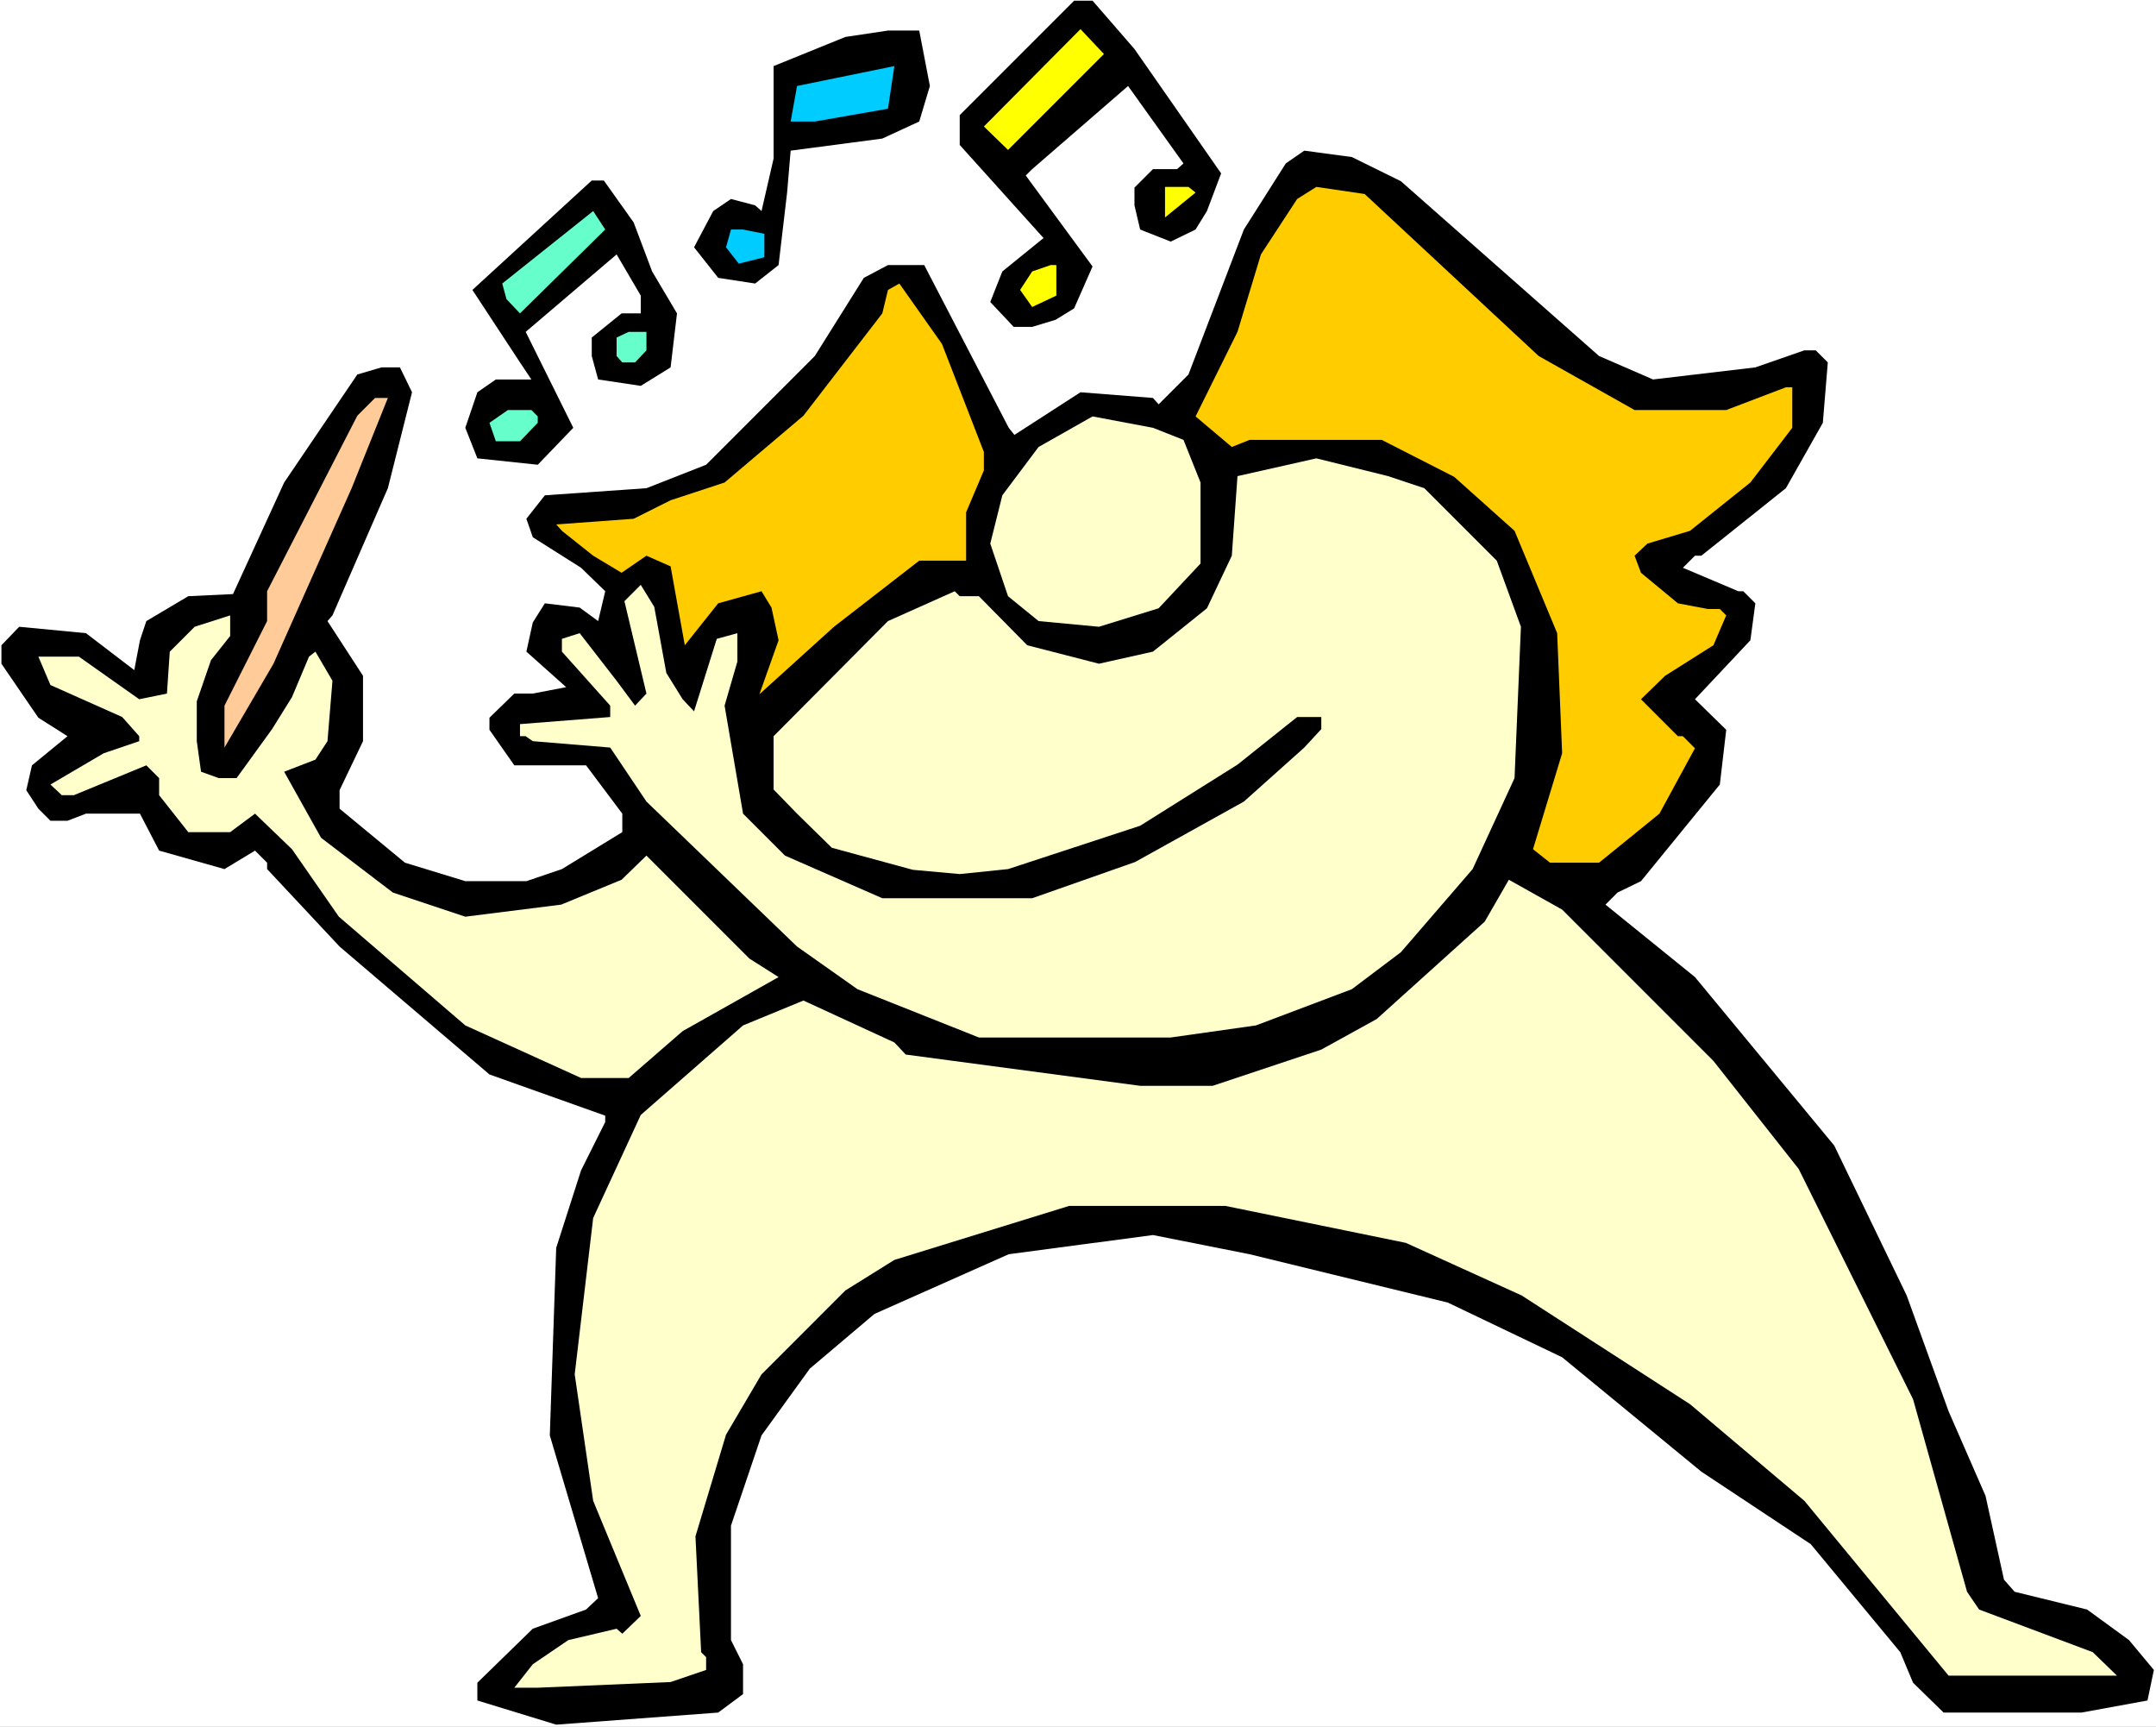
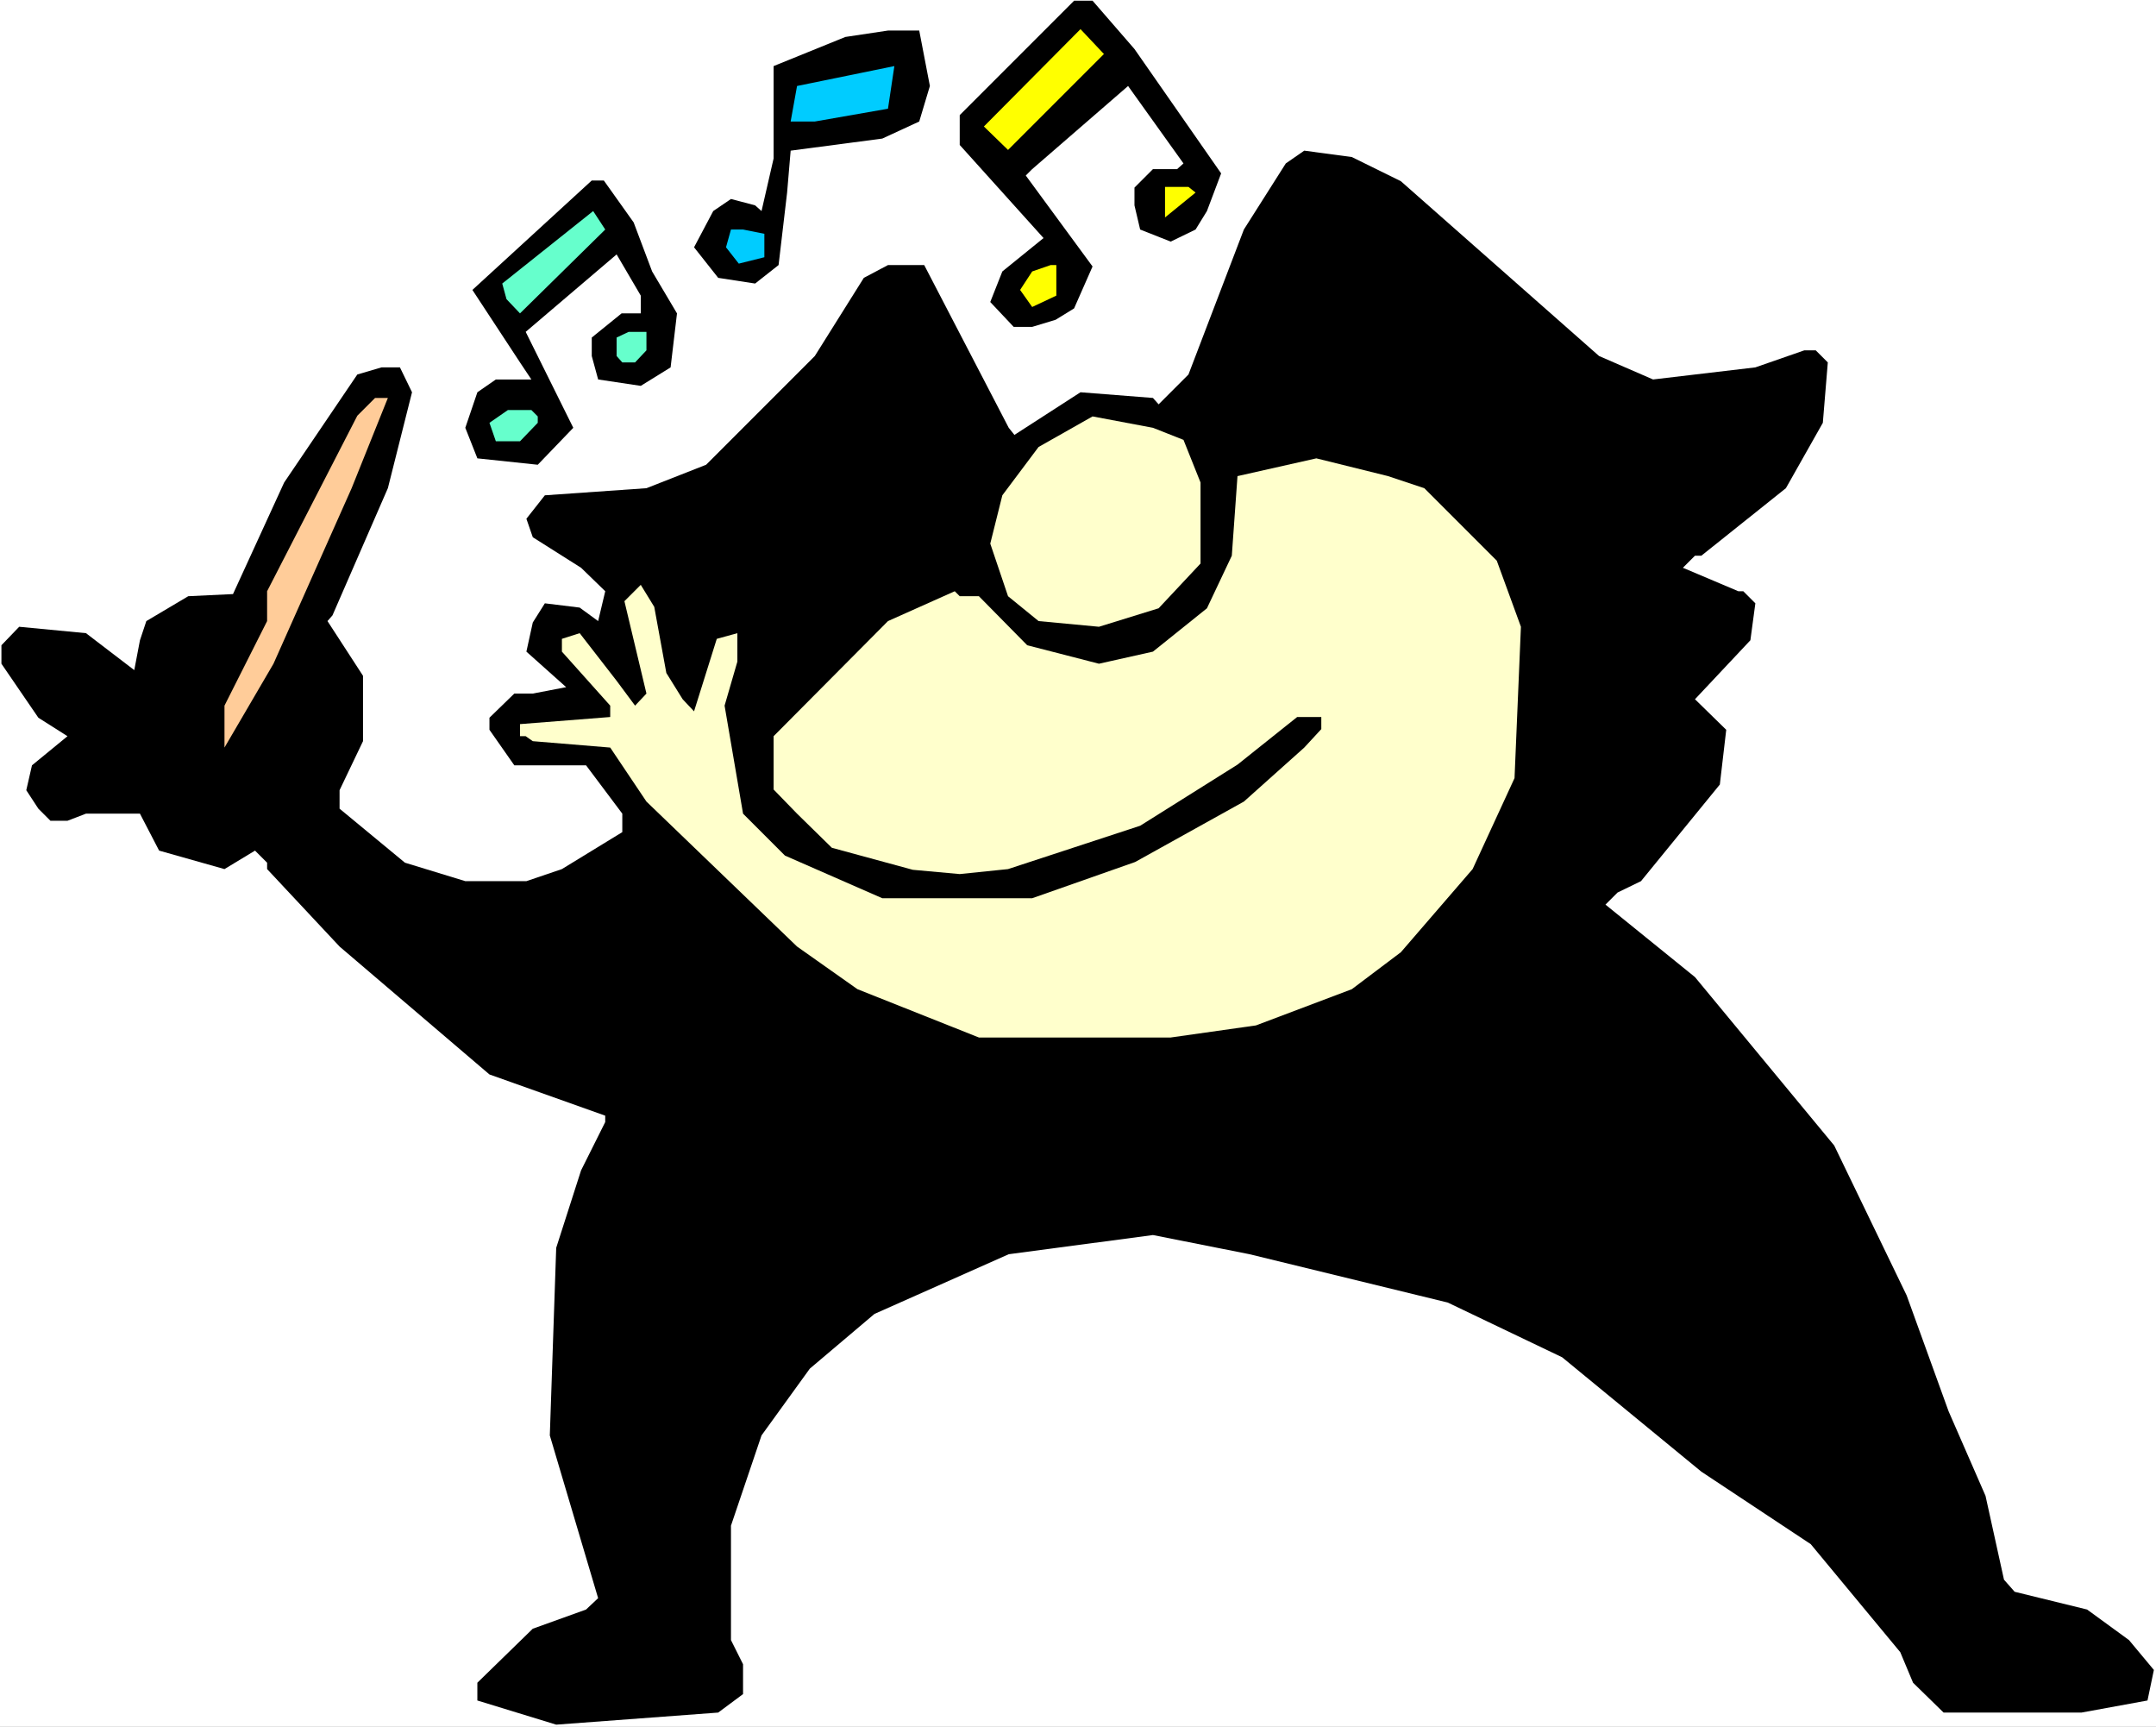
<svg xmlns="http://www.w3.org/2000/svg" xmlns:ns1="http://sodipodi.sourceforge.net/DTD/sodipodi-0.dtd" xmlns:ns2="http://www.inkscape.org/namespaces/inkscape" version="1.0" width="129.766mm" height="103.904mm" id="svg20" ns1:docname="Conducting 5.wmf">
  <rect width="100%" height="100%" fill="#808080" stroke="none" />
  <ns1:namedview id="namedview20" pagecolor="#ffffff" bordercolor="#000000" borderopacity="0.25" ns2:showpageshadow="2" ns2:pageopacity="0.0" ns2:pagecheckerboard="0" ns2:deskcolor="#d1d1d1" ns2:document-units="mm" />
  <defs id="defs1">
    <pattern id="WMFhbasepattern" patternUnits="userSpaceOnUse" width="6" height="6" x="0" y="0" />
  </defs>
  <path style="fill:#ffffff;fill-opacity:1;fill-rule:evenodd;stroke:none" d="M 0,392.71 H 490.455 V 0 H 0 Z" id="path1" />
  <path style="fill:#000000;fill-opacity:1;fill-rule:evenodd;stroke:none" d="m 258.075,11.151 19.715,28.282 -3.232,8.565 -2.586,4.202 -5.656,2.747 -6.949,-2.747 -1.293,-5.495 v -4.04 l 4.202,-4.202 h 5.494 l 1.454,-1.293 -12.605,-17.615 -21.816,18.908 -1.454,1.454 15.19,20.686 -4.202,9.535 -4.202,2.586 -5.333,1.616 h -4.202 l -5.333,-5.656 2.747,-6.949 9.373,-7.596 L 218.321,32.968 V 26.181 L 244.339,0.162 h 4.202 z" id="path2" />
  <path style="fill:#000000;fill-opacity:1;fill-rule:evenodd;stroke:none" d="m 211.534,19.555 -2.424,8.08 -8.403,3.879 -20.846,2.747 -0.808,9.535 -1.939,16.484 -5.333,4.202 -8.403,-1.293 -5.494,-6.949 4.363,-8.242 4.04,-2.747 5.494,1.454 1.454,1.293 2.747,-11.959 V 15.03 l 16.322,-6.626 9.696,-1.454 h 7.11 z" id="path3" />
  <path style="fill:#ffff00;fill-opacity:1;fill-rule:evenodd;stroke:none" d="m 229.31,34.099 -5.494,-5.333 21.978,-22.14 5.333,5.656 z" id="path4" />
  <path style="fill:#00ccff;fill-opacity:1;fill-rule:evenodd;stroke:none" d="m 185.355,27.635 h -5.494 l 1.454,-8.08 22.139,-4.525 -1.454,9.697 z" id="path5" />
  <path style="fill:#000000;fill-opacity:1;fill-rule:evenodd;stroke:none" d="m 318.675,41.21 45.086,39.756 12.282,5.333 23.27,-2.747 11.15,-3.879 h 2.586 l 2.747,2.747 -1.131,13.737 -8.403,14.868 -19.23,15.353 h -1.454 l -2.747,2.747 12.605,5.333 h 1.131 l 2.747,2.747 -1.131,8.404 -12.605,13.414 7.11,6.949 -1.454,12.444 -17.938,21.979 -5.333,2.586 -2.747,2.747 20.362,16.484 31.674,38.301 16.483,34.099 9.534,26.342 8.403,19.231 4.202,19.07 2.424,2.747 16.483,4.04 9.534,6.949 5.656,6.788 -1.454,6.949 -15.029,2.747 H 442.137 l -6.949,-6.788 -2.909,-6.949 -20.362,-24.565 -24.886,-16.484 -31.674,-26.019 -26.018,-12.444 -45.086,-10.989 -21.978,-4.363 -32.805,4.363 -30.542,13.575 -14.706,12.444 -10.989,15.191 -6.949,20.524 v 26.019 l 2.747,5.495 v 6.788 l -5.656,4.202 -36.845,2.747 -17.938,-5.495 v -4.04 l 12.605,-12.282 12.12,-4.363 2.747,-2.586 -10.989,-37.008 1.454,-42.665 5.656,-17.615 5.494,-10.989 v -1.454 L 111.342,244.353 77.245,215.263 60.762,197.648 v -1.454 l -2.747,-2.747 -6.949,4.202 -14.867,-4.202 -4.363,-8.404 H 19.554 l -4.202,1.616 h -3.878 l -2.747,-2.747 -2.747,-4.202 1.293,-5.656 8.08,-6.626 -6.626,-4.202 -8.403,-12.282 v -4.202 l 4.04,-4.202 15.19,1.454 10.989,8.404 1.293,-6.788 1.454,-4.363 9.534,-5.656 10.181,-0.485 11.635,-25.373 16.645,-24.565 5.494,-1.616 h 4.202 l 2.747,5.656 -5.494,21.817 -12.605,28.928 -1.131,1.293 8.08,12.444 v 14.868 l -5.333,11.151 v 4.202 l 14.867,12.282 13.736,4.202 h 13.898 l 8.08,-2.747 13.736,-8.404 v -4.202 l -8.242,-10.989 h -16.322 l -5.656,-8.08 v -2.747 l 5.656,-5.495 h 4.202 l 7.595,-1.454 -9.05,-8.08 1.454,-6.626 2.747,-4.363 7.918,0.97 4.202,3.071 1.616,-6.788 -5.494,-5.333 -10.989,-6.949 -1.454,-4.202 4.202,-5.333 23.109,-1.616 13.574,-5.333 24.725,-24.726 11.15,-17.777 5.494,-2.909 h 8.242 l 19.23,37.008 1.293,1.616 15.029,-9.697 16.483,1.293 1.293,1.454 6.787,-6.788 12.605,-32.968 9.534,-15.03 4.202,-2.909 10.827,1.454 z" id="path6" />
  <path style="fill:#000000;fill-opacity:1;fill-rule:evenodd;stroke:none" d="m 144.147,50.584 4.202,11.151 5.656,9.535 -1.454,12.282 -6.787,4.202 -9.696,-1.454 -1.454,-5.333 v -4.202 l 6.787,-5.495 h 4.363 v -4.04 l -5.494,-9.373 -20.685,17.615 10.827,21.817 -8.08,8.404 -13.736,-1.454 -2.747,-6.949 2.747,-8.08 4.202,-2.909 h 8.08 L 118.291,82.421 107.464,65.936 134.613,41.049 h 2.747 z" id="path7" />
  <path style="fill:#ffff00;fill-opacity:1;fill-rule:evenodd;stroke:none" d="m 271.972,43.796 -6.949,5.656 v -6.949 h 5.333 z" id="path8" />
-   <path style="fill:#ffcc00;fill-opacity:1;fill-rule:evenodd;stroke:none" d="m 350.025,80.966 21.816,12.282 h 20.846 l 13.574,-5.171 h 1.454 v 9.212 l -9.534,12.444 -13.736,10.989 -9.696,2.909 -2.909,2.747 1.454,3.879 8.403,6.949 6.787,1.293 h 2.747 l 1.454,1.454 -2.909,6.788 -10.989,6.949 -5.494,5.333 8.403,8.404 h 1.131 l 2.747,2.747 -8.08,14.868 -13.736,11.151 H 352.611 l -3.878,-3.071 6.626,-21.817 -1.131,-27.312 -9.696,-23.272 -13.736,-12.282 -16.483,-8.404 h -30.058 l -4.04,1.616 -8.242,-6.949 9.534,-19.231 5.333,-17.615 8.242,-12.605 4.363,-2.747 10.989,1.616 z" id="path9" />
  <path style="fill:#66ffcc;fill-opacity:1;fill-rule:evenodd;stroke:none" d="m 118.291,71.27 -3.07,-3.232 -0.97,-3.555 20.685,-16.484 2.747,4.202 z" id="path10" />
  <path style="fill:#00ccff;fill-opacity:1;fill-rule:evenodd;stroke:none" d="m 173.881,53.169 v 5.333 l -5.818,1.454 -2.909,-3.717 1.131,-4.04 h 2.747 z" id="path11" />
  <path style="fill:#ffff00;fill-opacity:1;fill-rule:evenodd;stroke:none" d="m 240.299,67.229 -5.494,2.586 -2.747,-3.879 2.747,-4.202 4.202,-1.454 h 1.293 z" id="path12" />
-   <path style="fill:#ffcc00;fill-opacity:1;fill-rule:evenodd;stroke:none" d="m 223.816,102.783 v 4.202 l -4.04,9.535 v 10.989 h -10.666 l -19.392,15.03 -16.968,15.353 4.363,-12.282 -1.616,-7.434 -2.262,-3.717 -9.858,2.747 -7.595,9.535 -3.232,-17.939 -5.494,-2.424 -5.656,3.879 -6.464,-3.879 -7.11,-5.656 -1.293,-1.454 17.614,-1.293 8.403,-4.202 12.282,-4.04 17.938,-15.191 17.938,-23.272 1.293,-5.333 2.586,-1.454 9.696,13.737 z" id="path13" />
  <path style="fill:#66ffcc;fill-opacity:1;fill-rule:evenodd;stroke:none" d="m 147.056,79.673 -2.586,2.747 h -2.909 l -1.293,-1.454 v -4.202 l 2.747,-1.293 h 4.04 z" id="path14" />
  <path style="fill:#ffcc99;fill-opacity:1;fill-rule:evenodd;stroke:none" d="m 79.992,111.025 -17.776,39.917 -11.15,19.07 v -9.535 l 9.696,-19.231 v -6.788 L 81.285,94.541 85.325,90.501 H 88.234 Z" id="path15" />
  <path style="fill:#66ffcc;fill-opacity:1;fill-rule:evenodd;stroke:none" d="m 122.331,94.703 v 1.454 l -4.04,4.202 h -5.494 l -1.454,-4.202 4.202,-2.909 h 5.333 z" id="path16" />
  <path style="fill:#ffffcc;fill-opacity:1;fill-rule:evenodd;stroke:none" d="m 269.225,100.036 3.878,9.697 v 18.423 l -9.534,10.181 -13.574,4.202 -13.736,-1.293 -6.949,-5.656 -4.04,-11.959 2.747,-10.989 8.242,-10.989 12.282,-6.949 13.736,2.586 z" id="path17" />
  <path style="fill:#ffffcc;fill-opacity:1;fill-rule:evenodd;stroke:none" d="m 324.008,111.025 16.483,16.484 5.494,15.03 -1.454,34.423 -9.534,20.686 -16.322,18.908 -11.15,8.404 -21.816,8.242 -19.392,2.747 h -43.632 l -27.634,-10.989 -13.736,-9.697 -34.259,-32.968 -8.242,-12.282 -17.614,-1.454 -1.616,-1.131 h -1.293 v -2.747 l 20.523,-1.616 v -2.586 l -10.989,-12.282 v -2.909 l 4.04,-1.293 8.403,10.828 4.202,5.656 2.586,-2.747 -5.01,-21.009 3.717,-3.717 3.07,5.01 2.747,15.03 3.717,5.98 2.586,2.747 5.171,-16.484 4.686,-1.293 v 6.464 l -2.909,10.02 4.202,24.565 9.534,9.535 22.139,9.697 h 34.098 l 23.432,-8.242 24.725,-13.737 13.736,-12.282 3.878,-4.202 v -2.747 h -5.494 l -13.574,10.828 -22.139,13.898 -30.058,9.858 -10.989,1.131 -10.666,-0.97 -18.422,-5.01 -7.918,-7.757 -5.333,-5.495 v -12.121 l 26.018,-26.181 15.19,-6.788 1.131,1.131 h 4.363 l 10.989,11.151 16.322,4.202 12.282,-2.747 12.282,-9.858 5.656,-11.959 1.293,-18.1 17.938,-4.04 16.322,4.04 z" id="path18" />
-   <path style="fill:#ffffcc;fill-opacity:1;fill-rule:evenodd;stroke:none" d="m 52.358,144.64 -4.363,5.495 -3.232,9.373 v 9.05 l 0.97,6.949 4.04,1.454 h 4.04 l 8.08,-11.151 4.525,-7.272 3.878,-9.212 1.454,-1.131 3.878,6.626 -1.131,13.737 -2.747,4.202 -7.11,2.747 8.403,15.03 16.322,12.444 16.483,5.495 21.816,-2.747 13.736,-5.656 5.656,-5.495 23.432,23.433 6.626,4.202 -21.816,12.282 -12.282,10.666 h -10.827 l -26.341,-11.959 -28.765,-24.726 -10.666,-15.353 -8.403,-8.08 -5.656,4.202 h -9.534 l -6.626,-8.404 v -3.879 l -2.909,-2.909 -16.483,6.788 h -2.747 l -2.586,-2.424 12.12,-7.111 8.08,-2.747 v -1.131 L 27.795,163.063 11.474,155.791 8.726,149.327 H 17.938 l 13.736,9.697 6.302,-1.293 0.646,-9.535 5.656,-5.656 8.08,-2.586 z" id="path19" />
-   <path style="fill:#ffffcc;fill-opacity:1;fill-rule:evenodd;stroke:none" d="m 389.779,241.282 19.392,24.565 26.018,52.361 12.282,43.796 2.747,4.04 25.856,9.697 5.494,5.333 H 443.268 L 410.464,341.318 384.446,319.339 346.147,294.613 319.806,282.654 278.76,274.25 h -35.552 l -39.754,12.282 -11.15,6.949 -19.069,19.07 -8.08,13.737 -6.949,23.11 1.293,26.342 1.131,1.131 v 2.909 l -8.08,2.747 -30.219,1.293 h -5.333 l 4.202,-5.333 8.08,-5.495 10.989,-2.586 1.293,1.131 4.202,-4.04 -10.827,-26.181 -4.202,-28.766 4.202,-35.554 10.827,-23.433 23.27,-20.363 13.736,-5.656 20.685,9.535 2.586,2.747 53.328,7.111 h 16.483 l 24.725,-8.242 12.605,-6.949 24.563,-22.14 5.494,-9.535 12.12,6.788 z" id="path20" />
</svg>